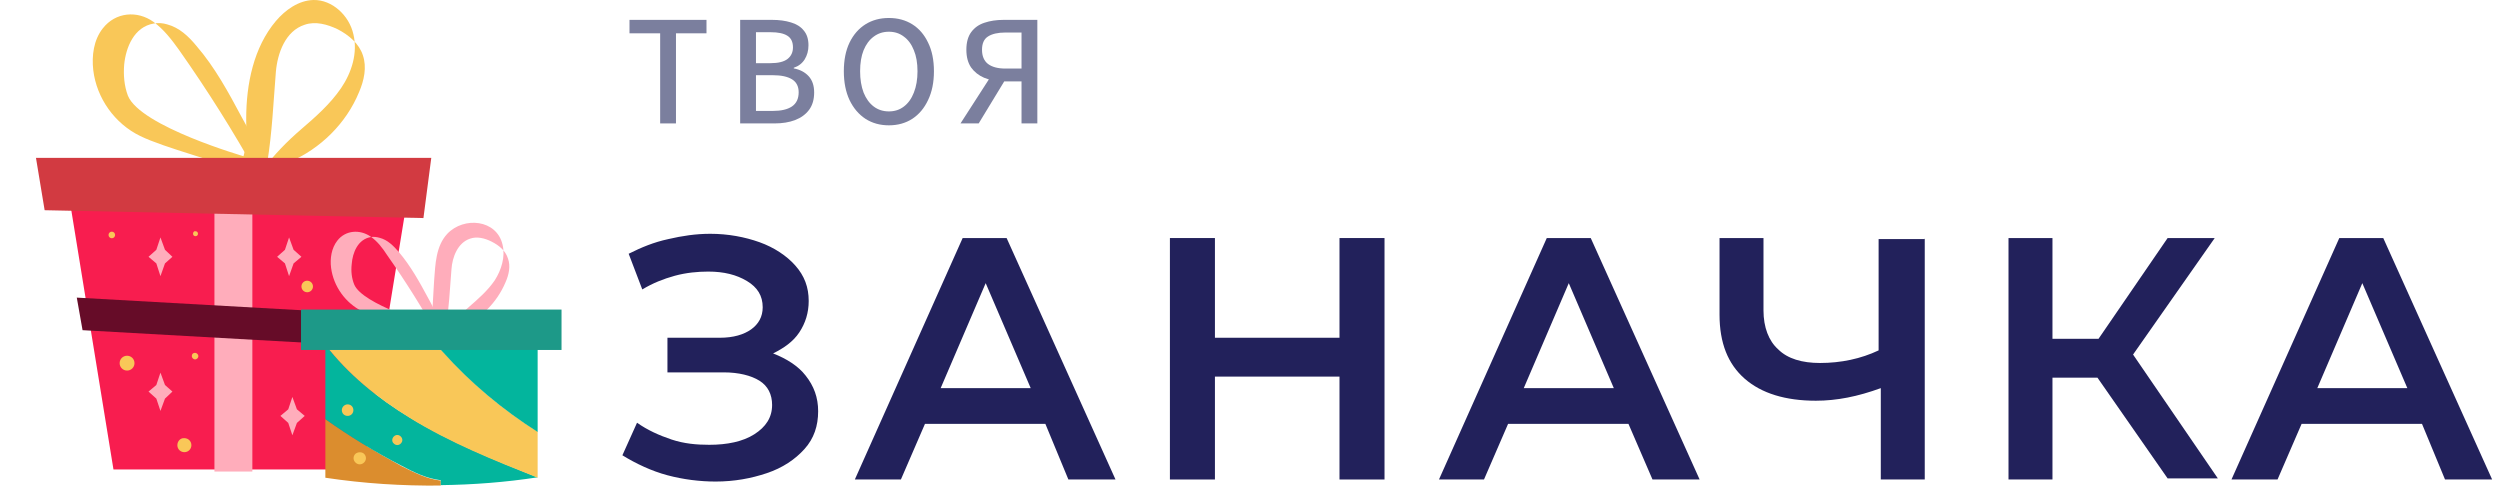
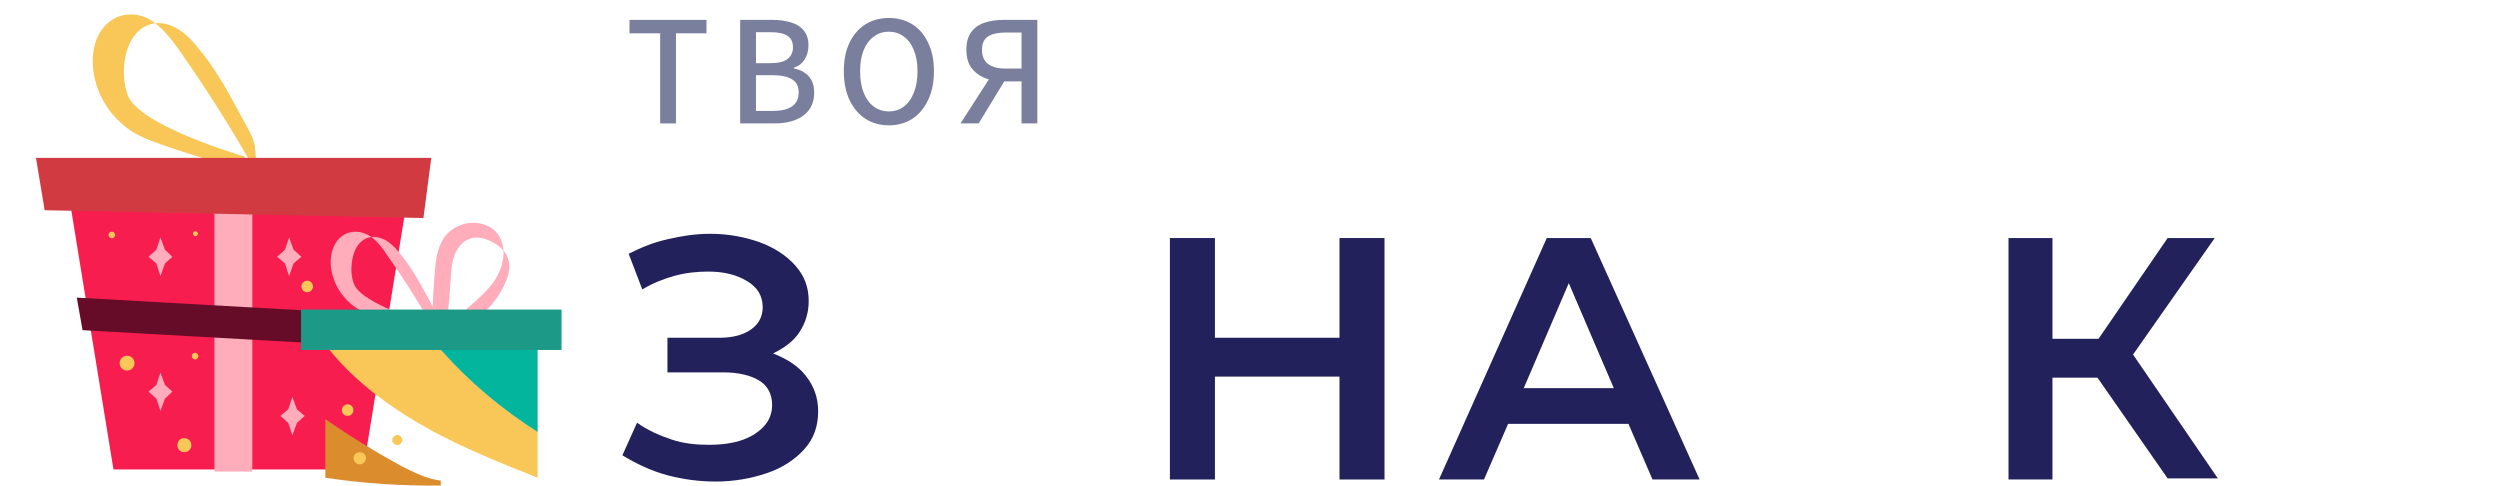
<svg xmlns="http://www.w3.org/2000/svg" width="139" height="27" viewBox="0 0 139 27" fill="none">
  <path d="M44.791 20.88C45.256 21.463 45.489 22.106 45.489 22.864C45.489 23.68 45.256 24.381 44.731 24.964C44.207 25.548 43.508 26.014 42.637 26.307C41.763 26.6 40.832 26.774 39.784 26.774C38.91 26.774 37.979 26.657 37.108 26.424C36.234 26.191 35.362 25.781 34.605 25.314L35.419 23.504C36.001 23.914 36.642 24.204 37.34 24.438C38.039 24.671 38.737 24.731 39.435 24.731C40.426 24.731 41.297 24.555 41.938 24.147C42.58 23.738 42.929 23.214 42.929 22.514C42.929 21.93 42.696 21.463 42.23 21.17C41.765 20.878 41.067 20.704 40.252 20.704H37.11V18.779H40.019C40.777 18.779 41.359 18.603 41.765 18.313C42.173 18.02 42.406 17.612 42.406 17.086C42.406 16.443 42.114 15.976 41.532 15.626C40.95 15.276 40.252 15.1 39.378 15.1C38.796 15.1 38.155 15.159 37.516 15.333C36.875 15.51 36.293 15.743 35.711 16.093L34.954 14.109C35.652 13.759 36.35 13.466 37.165 13.292C37.922 13.116 38.678 12.999 39.492 12.999C40.483 12.999 41.414 13.176 42.228 13.466C43.043 13.757 43.741 14.226 44.207 14.75C44.731 15.333 44.964 15.976 44.964 16.734C44.964 17.377 44.788 17.96 44.439 18.484C44.09 19.01 43.565 19.36 42.984 19.651C43.743 19.946 44.385 20.356 44.791 20.88Z" fill="#22215B" />
-   <path d="M58.122 23.566H51.429L50.09 26.66H47.529L53.524 13.235H55.968L62.022 26.66H59.402L58.122 23.566ZM57.307 21.58L54.804 15.743L52.301 21.58H57.307Z" fill="#22215B" />
  <path d="M76.979 13.235V26.66H74.476V20.939H67.55V26.66H65.047V13.235H67.55V18.779H74.476V13.235H76.979Z" fill="#22215B" />
  <path d="M90.542 23.566H83.85L82.51 26.66H80.007L86.001 13.235H88.445L94.499 26.66H91.879L90.542 23.566ZM89.728 21.58L87.224 15.743L84.721 21.58H89.728Z" fill="#22215B" />
-   <path d="M107.016 13.235V26.66H104.572V21.58C103.292 22.047 102.128 22.28 100.962 22.28C99.273 22.28 97.936 21.871 97.003 21.054C96.072 20.237 95.606 19.07 95.606 17.494V13.235H98.05V17.262C98.05 18.196 98.342 18.956 98.865 19.422C99.39 19.949 100.204 20.182 101.192 20.182C102.356 20.182 103.463 19.949 104.451 19.482V13.293H107.011V13.235H107.016Z" fill="#22215B" />
  <path d="M116.618 20.997H114.117V26.657H111.673V13.235H114.117V18.839H116.677L120.52 13.235H123.139L118.598 19.713L123.313 26.6H120.52L116.618 20.997Z" fill="#22215B" />
-   <path d="M134.663 23.566H127.97L126.631 26.66H124.07L130.065 13.235H132.509L138.563 26.66H135.943L134.663 23.566ZM133.848 21.58L131.345 15.743L128.842 21.58H133.848Z" fill="#22215B" />
  <path d="M56.797 6.862V4.524H55.707C55.344 4.513 55.013 4.445 54.714 4.322C54.415 4.193 54.175 4.003 53.993 3.751C53.817 3.493 53.73 3.165 53.73 2.766C53.73 2.356 53.82 2.028 54.002 1.782C54.184 1.536 54.43 1.363 54.74 1.263C55.051 1.158 55.403 1.105 55.795 1.105H57.676V6.862H56.797ZM55.901 3.812H56.797V1.808H55.901C55.485 1.808 55.162 1.881 54.934 2.028C54.711 2.169 54.6 2.415 54.6 2.766C54.6 3.118 54.711 3.382 54.934 3.557C55.162 3.727 55.485 3.812 55.901 3.812ZM53.404 6.862L55.329 3.874L55.98 4.287L54.415 6.862H53.404Z" fill="#7B7F9E" />
  <path d="M49.422 6.968C48.93 6.968 48.496 6.848 48.121 6.607C47.746 6.361 47.45 6.013 47.233 5.561C47.023 5.11 46.917 4.577 46.917 3.962C46.917 3.341 47.023 2.81 47.233 2.371C47.45 1.925 47.746 1.586 48.121 1.351C48.496 1.117 48.93 1 49.422 1C49.914 1 50.348 1.117 50.723 1.351C51.098 1.586 51.391 1.925 51.602 2.371C51.819 2.81 51.927 3.341 51.927 3.962C51.927 4.577 51.819 5.11 51.602 5.561C51.391 6.013 51.098 6.361 50.723 6.607C50.348 6.848 49.914 6.968 49.422 6.968ZM49.422 6.194C49.744 6.194 50.023 6.104 50.257 5.922C50.497 5.74 50.682 5.482 50.811 5.148C50.946 4.808 51.013 4.413 51.013 3.962C51.013 3.505 50.946 3.115 50.811 2.793C50.682 2.465 50.497 2.213 50.257 2.037C50.023 1.855 49.744 1.764 49.422 1.764C49.1 1.764 48.819 1.855 48.578 2.037C48.338 2.213 48.151 2.465 48.016 2.793C47.887 3.115 47.822 3.505 47.822 3.962C47.822 4.413 47.887 4.808 48.016 5.148C48.151 5.482 48.338 5.74 48.578 5.922C48.819 6.104 49.1 6.194 49.422 6.194Z" fill="#7B7F9E" />
  <path d="M41.153 6.862V1.105H42.938C43.324 1.105 43.67 1.152 43.975 1.246C44.28 1.334 44.517 1.483 44.687 1.694C44.863 1.899 44.951 2.174 44.951 2.52C44.951 2.813 44.88 3.074 44.74 3.302C44.599 3.525 44.397 3.68 44.133 3.768V3.803C44.479 3.868 44.754 4.012 44.959 4.234C45.164 4.457 45.267 4.759 45.267 5.14C45.267 5.532 45.173 5.854 44.986 6.106C44.798 6.358 44.537 6.549 44.203 6.678C43.875 6.801 43.497 6.862 43.069 6.862H41.153ZM42.032 3.513H42.823C43.269 3.513 43.591 3.434 43.79 3.276C43.989 3.118 44.089 2.904 44.089 2.634C44.089 2.33 43.984 2.113 43.773 1.984C43.568 1.855 43.26 1.791 42.85 1.791H42.032V3.513ZM42.032 6.168H42.964C43.427 6.168 43.782 6.086 44.028 5.922C44.28 5.752 44.406 5.488 44.406 5.131C44.406 4.803 44.282 4.562 44.036 4.41C43.79 4.258 43.433 4.181 42.964 4.181H42.032V6.168Z" fill="#7B7F9E" />
  <path d="M36.705 6.862V1.852H35V1.105H39.281V1.852H37.584V6.862H36.705Z" fill="#7B7F9E" />
  <path d="M6.309 26.104H20.197L22.97 9.053H3.535L6.309 26.104Z" fill="#F81D4F" />
  <path d="M8.921 13.201L8.692 13.889L8.257 14.278L8.692 14.645L8.921 15.355L9.173 14.645L9.586 14.278L9.173 13.889L8.921 13.201Z" fill="#FFADBB" />
  <path d="M8.921 20.718L8.692 21.406L8.257 21.772L8.692 22.162L8.921 22.849L9.173 22.162L9.586 21.772L9.173 21.406L8.921 20.718Z" fill="#FFADBB" />
  <path d="M16.256 22.07L16.027 22.758L15.591 23.124L16.027 23.514L16.256 24.201L16.508 23.514L16.943 23.124L16.508 22.758L16.256 22.07Z" fill="#FFADBB" />
  <path d="M16.072 13.201L15.843 13.889L15.408 14.278L15.843 14.645L16.072 15.355L16.324 14.645L16.76 14.278L16.324 13.889L16.072 13.201Z" fill="#FFADBB" />
  <path d="M11.923 11.643H14.031V26.218H11.923V11.643Z" fill="#FFADBB" />
  <path d="M21.297 19.297L21.389 17.51L4.269 16.547L4.59 18.358L21.297 19.297Z" fill="#660C28" />
-   <path d="M16.095 9.007C17.814 8.274 19.258 6.853 19.968 5.111C20.243 4.469 20.404 3.736 20.175 3.071C19.968 2.43 19.395 1.948 18.777 1.628C18.204 1.353 17.539 1.169 16.943 1.375C15.866 1.719 15.431 2.957 15.339 3.988C15.201 5.684 15.133 7.357 14.858 9.053C14.858 9.053 13.758 9.122 13.437 8.961C13.758 8.228 13.689 7.403 13.689 6.601C13.689 4.676 14.101 2.636 15.339 1.169C15.866 0.55 16.599 0.023 17.425 0C18.479 -0.022 19.418 0.871 19.648 1.903C19.9 2.934 19.556 4.034 18.96 4.905C18.364 5.776 17.562 6.486 16.76 7.174C15.958 7.861 15.247 8.595 14.606 9.443C15.156 9.351 15.637 9.213 16.095 9.007Z" fill="#F9C758" />
  <path d="M13.436 6.509C12.702 5.134 11.946 3.736 10.915 2.544C10.479 2.017 9.975 1.536 9.288 1.353C9.058 1.284 8.806 1.261 8.554 1.307C7.454 1.49 6.996 2.636 6.904 3.598C6.858 4.171 6.904 4.767 7.11 5.317C7.798 7.036 13.619 8.709 13.619 8.709C13.619 8.709 13.573 9.305 13.527 9.603C12.152 8.961 9.15 8.228 7.798 7.563C6.377 6.876 5.369 5.455 5.185 3.896C5.094 3.094 5.208 2.223 5.712 1.582C6.423 0.665 7.638 0.573 8.531 1.215C9.104 1.628 9.54 2.2 9.952 2.773C11.534 5.019 12.977 7.311 14.307 9.695C14.238 9.167 14.238 8.663 14.169 8.136C14.078 7.563 13.711 7.036 13.436 6.509Z" fill="#F9C758" />
  <path d="M23.817 16.593C23.336 15.699 22.832 14.782 22.167 14.003C21.869 13.659 21.548 13.338 21.113 13.224C20.952 13.178 20.792 13.155 20.632 13.178C19.898 13.293 19.6 14.049 19.555 14.691C19.509 15.08 19.555 15.47 19.692 15.814C20.15 16.937 23.955 18.037 23.955 18.037C23.955 18.037 23.909 18.426 23.886 18.633C22.992 18.22 21.021 17.739 20.127 17.303C19.211 16.845 18.546 15.928 18.409 14.897C18.34 14.37 18.431 13.797 18.752 13.384C19.211 12.789 20.013 12.743 20.609 13.155C20.998 13.43 21.273 13.797 21.525 14.186C22.557 15.653 23.496 17.143 24.367 18.724C24.321 18.38 24.321 18.037 24.276 17.716C24.23 17.303 24 16.937 23.817 16.593Z" fill="#FFADBB" />
  <path d="M2.482 11.688L23.543 12.124L23.979 8.778H2L2.482 11.688Z" fill="#D23A41" />
  <path d="M18.09 23.308V26.562C20.221 26.883 22.353 27.02 24.507 26.997V26.722C23.728 26.631 23.017 26.264 22.33 25.92C20.863 25.118 19.442 24.247 18.09 23.308Z" fill="#DB8D2E" />
-   <path d="M18.09 19.16V23.308C19.442 24.27 20.863 25.141 22.33 25.897C23.017 26.264 23.728 26.608 24.507 26.7V26.974C26.294 26.952 28.105 26.814 29.893 26.539C27.463 25.576 25.011 24.568 22.788 23.216C21 22.139 19.35 20.787 18.09 19.16Z" fill="#03B59D" />
  <path d="M18.09 17.739V19.16C19.35 20.81 21 22.139 22.788 23.239C25.011 24.614 27.463 25.599 29.893 26.562V23.995C27.945 22.781 26.157 21.268 24.622 19.549C24.255 19.137 23.888 18.701 23.521 18.266C21.711 18.243 19.878 18.082 18.09 17.739Z" fill="#F9C758" />
  <path d="M23.98 18.288C23.819 18.288 23.682 18.288 23.521 18.288C23.865 18.724 24.232 19.159 24.622 19.572C26.157 21.291 27.945 22.78 29.893 24.018V17.761C27.945 18.105 25.974 18.288 23.98 18.288Z" fill="#03B59D" />
  <path d="M25.561 18.243C26.684 17.762 27.623 16.845 28.105 15.699C28.288 15.287 28.402 14.805 28.242 14.37C28.105 13.934 27.738 13.636 27.325 13.43C26.959 13.247 26.523 13.132 26.134 13.27C25.446 13.499 25.148 14.301 25.102 14.966C25.011 16.089 24.965 17.166 24.781 18.289C24.781 18.289 24.071 18.335 23.865 18.22C24.071 17.739 24.094 16.066 24.14 15.562C24.208 14.691 24.231 13.682 24.873 12.995C25.79 12.032 27.623 12.193 27.944 13.614C28.105 14.278 27.875 15.012 27.509 15.585C27.119 16.157 26.592 16.616 26.065 17.074C25.538 17.532 25.079 18.014 24.667 18.564C24.942 18.449 25.263 18.358 25.561 18.243Z" fill="#FFADBB" />
  <path d="M16.737 17.212H31.221V19.458H16.737V17.212Z" fill="#1D9988" />
  <path d="M10.664 19.802C10.664 19.893 10.755 19.985 10.847 19.985C10.939 19.985 11.03 19.893 11.03 19.802C11.03 19.71 10.939 19.618 10.847 19.618C10.732 19.618 10.664 19.687 10.664 19.802Z" fill="#F9C758" />
  <path d="M10.732 12.995C10.732 13.086 10.801 13.132 10.869 13.132C10.961 13.132 11.007 13.064 11.007 12.995C11.007 12.903 10.938 12.857 10.869 12.857C10.801 12.834 10.732 12.903 10.732 12.995Z" fill="#F9C758" />
  <path d="M6.217 13.247C6.116 13.247 6.034 13.165 6.034 13.063C6.034 12.962 6.116 12.88 6.217 12.88C6.318 12.88 6.4 12.962 6.4 13.063C6.4 13.165 6.318 13.247 6.217 13.247Z" fill="#F9C758" />
  <path d="M6.652 20.191C6.652 20.42 6.836 20.604 7.065 20.604C7.294 20.604 7.478 20.42 7.478 20.191C7.478 19.962 7.294 19.779 7.065 19.779C6.836 19.779 6.652 19.962 6.652 20.191Z" fill="#F9C758" />
  <path d="M9.861 24.752C9.861 24.981 10.045 25.141 10.251 25.141C10.48 25.141 10.641 24.958 10.641 24.752C10.641 24.522 10.457 24.362 10.251 24.362C10.045 24.339 9.861 24.522 9.861 24.752Z" fill="#F9C758" />
  <path d="M17.081 16.249C16.903 16.249 16.76 16.105 16.76 15.928C16.76 15.751 16.903 15.607 17.081 15.607C17.258 15.607 17.401 15.751 17.401 15.928C17.401 16.105 17.258 16.249 17.081 16.249Z" fill="#F9C758" />
  <path d="M21.895 24.66C22.009 24.774 22.17 24.774 22.284 24.66C22.399 24.545 22.399 24.385 22.284 24.27C22.17 24.156 22.009 24.156 21.895 24.27C21.78 24.385 21.78 24.568 21.895 24.66Z" fill="#F9C758" />
  <path d="M19.006 22.803C19.006 22.987 19.143 23.124 19.327 23.124C19.51 23.124 19.648 22.987 19.648 22.803C19.648 22.62 19.51 22.483 19.327 22.483C19.166 22.483 19.006 22.62 19.006 22.803Z" fill="#F9C758" />
  <path d="M19.761 25.233C19.624 25.37 19.624 25.577 19.761 25.714C19.899 25.852 20.105 25.852 20.243 25.714C20.38 25.577 20.38 25.37 20.243 25.233C20.128 25.118 19.899 25.118 19.761 25.233Z" fill="#F9C758" />
</svg>